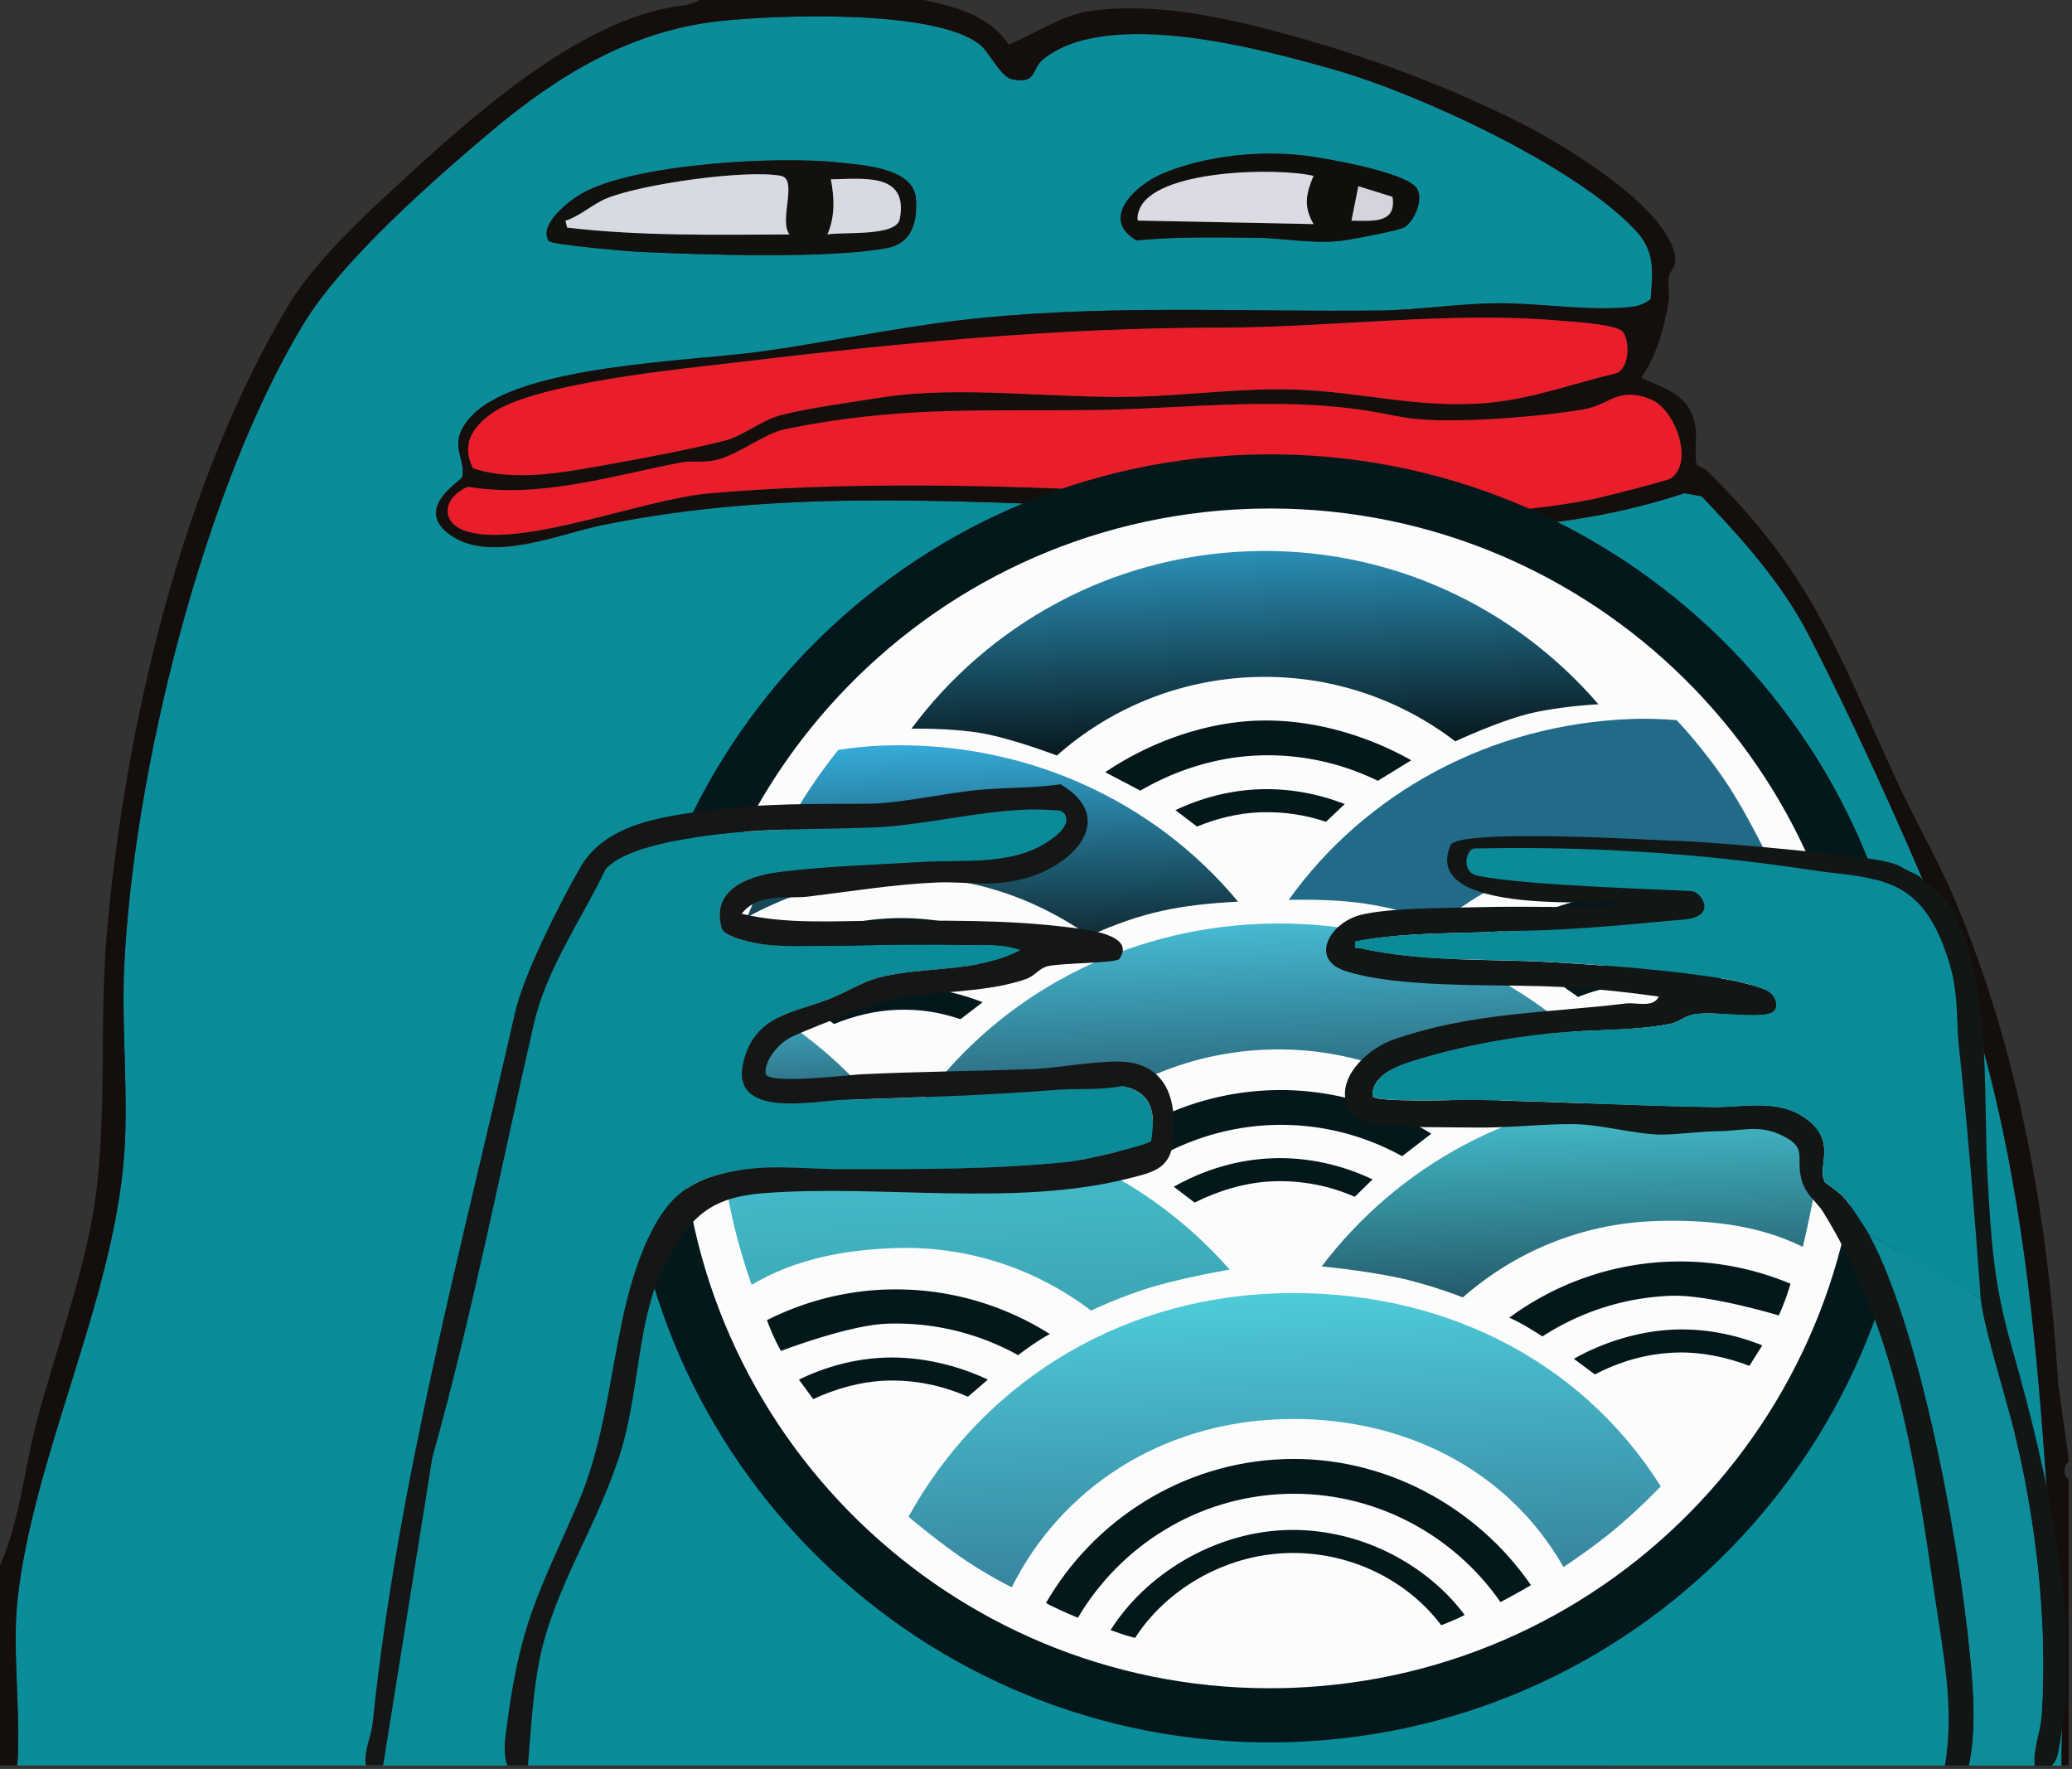
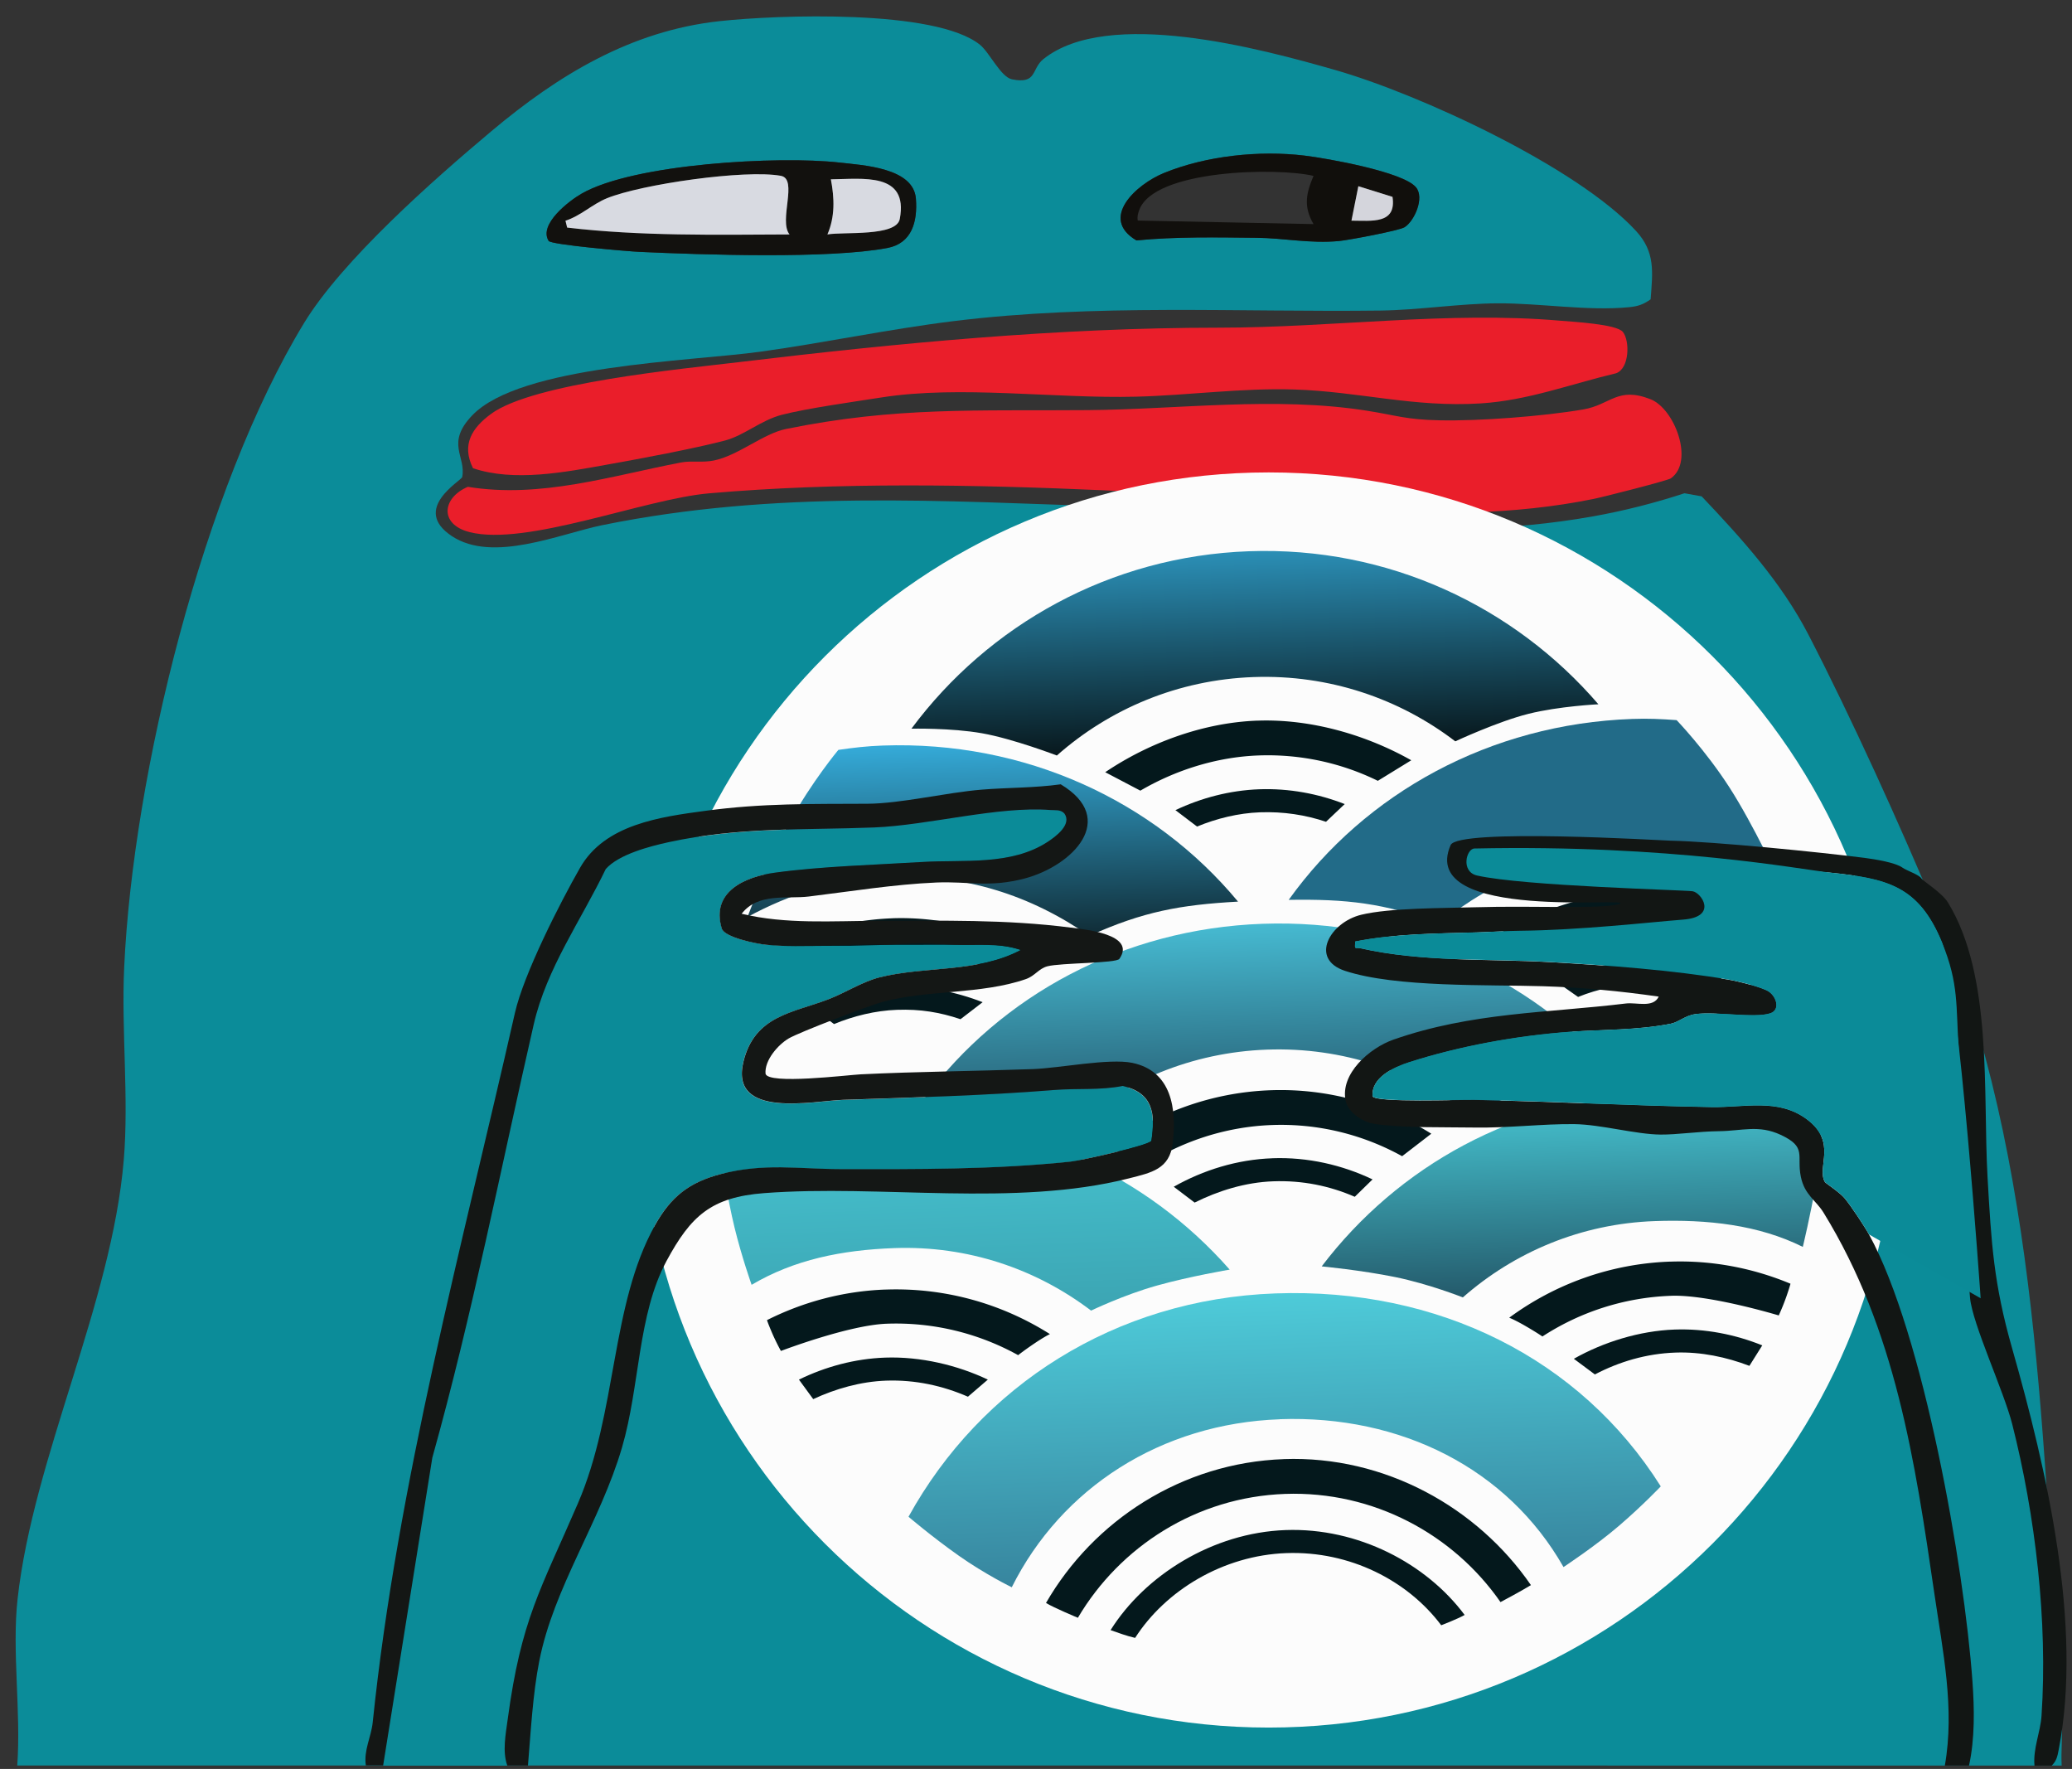
<svg xmlns="http://www.w3.org/2000/svg" viewBox="0 0 601 513">
  <rect x="0" y="0" width="601" height="513" fill="#333333" stroke="none" />
  <path fill="#0b8c99" d="M5 512c1.15-15.49-1.59-33.18.11-48.39 4.56-40.88 27.31-85.72 30.79-127.21 1.51-17.97-.73-37.66.12-55.88 2.59-56.11 22.9-138.76 52.17-186.83 11.11-18.25 37.56-41.56 54.35-55.65 19.33-16.24 40.44-29.09 66.1-31.9 16.74-1.83 62.73-3.56 75.62 6.85 2.76 2.23 6.03 9.35 9.27 10.01 7.39 1.49 5.56-3.02 9.11-5.86 18.75-14.99 62.84-3.08 84.59 3.14 24.59 7.03 70.25 28.16 87.31 46.69 5.65 6.14 4.83 11.91 4.24 19.83-2.08 1.47-3.64 2.03-6.21 2.28-11.97 1.18-25.78-1.17-38.11-1.12-10.87.05-23.15 1.96-33.91 2.1-41.35.52-82.85-2.01-123.94 3.06-18.77 2.32-37.37 6.28-56.12 8.88-20.19 2.8-69.59 3.9-83.53 18.47-7.77 8.13-1.72 11.86-2.89 17.86-.21 1.09-14.94 9.22-3.02 17.13s31.36-.67 43.72-3.18c50.37-10.23 98.18-6.98 148.77-5.32 48.6 1.6 89.2 11.61 138.67 2.76 8.77-1.57 17.92-3.88 26.38-6.68l4.99.9c11.59 12.22 23.08 24.88 30.94 40.05 12.27 23.7 26.62 55.3 36.96 80.04 30.82 73.74 30.61 155.66 36.51 234.49.33 4.46-.21 9.03.01 13.49H5zM410.7 54.29c-3.76-4.48-25.85-8.39-32.32-9.17-13.08-1.57-28.44.02-40.73 5.03-8.08 3.29-18.9 13.15-8.02 19.56 11.56-1.12 23.31-.88 34.92-.76 7.85.08 15.45 1.73 23.85.94 2.73-.26 17.41-3.01 19-4 2.83-1.76 5.89-8.53 3.3-11.61zM159.14 69.86c.7 1.13 23.04 3.03 26.31 3.18 18.35.84 54.96 2.1 71.95-1.13 7.06-1.34 8.77-7.57 8.26-14.28-.68-8.99-15.27-9.71-22.3-10.5-17.49-1.96-59.54.32-74.7 9.05-3.63 2.09-12.49 8.89-9.53 13.68z" />
-   <path fill="#140f0d" d="M268 0c9.55 2.07 18.8 4.46 24.6 12.94 6.84-2.85 15.86-8.61 23.16-9.68 19.84-2.88 40.46 2.01 59.29 7.19 22.65 6.23 46.96 15.38 67.83 26.17 12.12 6.27 39.14 22.85 42.66 36.35 1.28 4.9-1.14 4.8-1.5 7.57-.3 2.31.32 4.82-.05 6.94-1.35 7.72-3.36 15.56-7.97 22.02 7.41 3.6 14.12 4.72 15.74 14.23.49 2.87-.36 9.66.46 11.05.24.4 2.01.9 2.79 1.66 30.61 29.83 37.94 52.55 55.12 89.93 5.38 11.71 12.05 23.03 17.05 34.95 18.73 44.6 26.82 92.16 29.84 140.16l2.99 21.51v1c-1.58.66-1.58 4.34 0 5v83h-2c-.22-4.46.32-9.03-.01-13.49-5.9-78.84-5.68-160.75-36.51-234.49-10.34-24.74-24.69-56.34-36.96-80.04-7.86-15.17-19.35-27.84-30.94-40.05l-4.99-.9c-8.46 2.8-17.62 5.11-26.38 6.68-49.47 8.85-90.07-1.16-138.67-2.76-50.59-1.66-98.4-4.91-148.77 5.32-12.35 2.51-32.08 10.91-43.72 3.18s2.81-16.05 3.02-17.13c1.16-5.99-4.88-9.73 2.89-17.86 13.93-14.58 63.33-15.68 83.53-18.47 18.75-2.6 37.35-6.56 56.12-8.88 41.08-5.07 82.58-2.54 123.94-3.06 10.76-.14 23.04-2.05 33.91-2.1 12.34-.05 26.14 2.3 38.11 1.12 2.58-.25 4.13-.81 6.21-2.28.59-7.91 1.41-13.69-4.24-19.83-17.06-18.52-62.72-39.66-87.31-46.69-21.75-6.22-65.85-18.14-84.59-3.14-3.54 2.83-1.72 7.35-9.11 5.86-3.25-.66-6.51-7.78-9.27-10.01-12.89-10.4-58.88-8.68-75.62-6.85-25.66 2.81-46.77 15.66-66.1 31.9-16.78 14.1-43.23 37.4-54.35 55.65-29.27 48.07-49.58 130.72-52.17 186.83-.84 18.23 1.39 37.91-.12 55.88-3.48 41.49-26.23 86.33-30.79 127.21-1.7 15.22 1.04 32.91-.11 48.39H0v-58c5.63-12.62 6.95-27.47 10.49-41.01 5.12-19.63 12.56-39.61 16.26-59.74 4.71-25.63 1.84-55.72 4.24-82.76 5.32-59.9 21.68-130.28 52.81-182.19 8.13-13.55 25.24-28.93 37.19-39.81 19.85-18.07 49.18-43.31 76.23-46.75 1.92-.24 4.13-.65 5.78-1.72zm202.73 96.27c-1.82-2.27-14.42-2.92-18.24-3.26-32.29-2.81-66.03 2.03-99.03 2.03-46.43 0-92.93 4.45-138.95 9.97-16.53 1.98-59.77 6.05-72.01 14.99-5.56 4.06-8.71 8.94-5.29 15.8 11.98 4.02 26.58 1.16 39.02-1.07 9.88-1.78 24.6-4.51 34.04-6.96 5.48-1.42 10.53-5.93 16.53-7.47 7.45-1.91 20.8-3.76 28.96-5.04 22.78-3.57 50.19.39 73.79-.21 15.31-.39 30.61-2.58 46-2.08 18.68.6 34.54 5.25 53.95 4.03 13.72-.86 26.03-5.6 39.26-8.74 3.91-1.39 4.04-9.43 1.98-11.98zm13.98 42.43c6.79-4.82 1.12-20.16-5.99-22.92-9.55-3.72-11.48 1.61-19.46 2.98-11.54 1.99-30.27 3.41-41.77 3.15-9.86-.22-12.16-1.4-21.1-2.8-26.56-4.17-54.42-.37-80.85-.15-32.17.27-55.58-1.04-87.6 5.48-6.54 1.33-13.85 7.72-20.87 9.13-3.35.67-6.49 0-9.44.56-20.38 3.89-40.85 10.51-61.91 7.07-7.47 3.19-8.34 10.88.48 13.13 16.47 4.21 50.59-9.59 69.48-11.24 37.71-3.29 77.08-2.53 114.84-.87 46.91 2.06 95.02 11.98 141.71 2.5 2.79-.57 21.55-5.33 22.5-6z" />
  <path fill="#12110e" d="M159.14 69.86c-2.96-4.8 5.9-11.6 9.53-13.68 15.16-8.73 57.21-11.01 74.7-9.05 7.03.79 21.62 1.52 22.3 10.5.51 6.71-1.2 12.94-8.26 14.28-16.99 3.23-53.6 1.97-71.95 1.13-3.28-.15-25.62-2.05-26.31-3.18zM229 67.99c-3.23-3.99 2.56-16.05-2.5-16.99-10.28-1.92-40.45 2.42-50.49 6.51-4.22 1.72-7.62 5.11-12 6.51l.49 1.99c21.42 2.51 42.93 2.08 64.49 1.99zm11 0c4.67-.81 20.01.7 20.99-4.49C263.57 49.83 250.17 51.92 241 52c1.05 5.53 1.22 10.86-1 15.99" />
  <path fill="#d8dae1" d="M229 67.99c-21.56.09-43.07.52-64.49-1.99l-.49-1.99c4.38-1.4 7.78-4.79 12-6.51 10.04-4.09 40.21-8.42 50.49-6.51 5.06.94-.73 13 2.5 16.99zm11 0c2.22-5.13 2.05-10.46 1-15.99 9.17-.08 22.57-2.17 19.99 11.5-.98 5.19-16.32 3.67-20.99 4.49" />
  <path fill="#110f0c" d="M410.7 54.29c2.59 3.08-.47 9.85-3.3 11.61-1.59.99-16.27 3.74-19 4-8.4.79-16-.86-23.85-.94-11.61-.12-23.37-.36-34.92.76-10.87-6.41-.05-16.28 8.02-19.56 12.29-5 27.65-6.6 40.73-5.03 6.47.78 28.56 4.69 32.32 9.17zM381 51.01c-10.42-2.49-46.33-1.9-50.57 9.94-.35.98-.64 1.96-.4 3.01L381 64.99c-2.97-5.11-2.16-8.89 0-13.98m22.91 6.08L394 54l-2 9.99c5.83 0 13.12 1.1 11.91-6.9" />
  <path fill="#ea1e2a" d="M484.71 138.699c-.95.67-19.71 5.44-22.5 6-46.68 9.47-94.79-.45-141.71-2.5-37.76-1.66-77.13-2.42-114.84.87-18.89 1.65-53 15.45-69.48 11.24-8.82-2.25-7.95-9.94-.48-13.13 21.06 3.45 41.53-3.18 61.91-7.07 2.96-.56 6.09.12 9.44-.56 7.02-1.41 14.34-7.79 20.87-9.13 32.02-6.52 55.44-5.21 87.6-5.48 26.44-.22 54.3-4.02 80.85.15 8.95 1.41 11.24 2.58 21.1 2.8 11.49.26 30.22-1.16 41.77-3.15 7.97-1.37 9.91-6.7 19.46-2.98 7.1 2.76 12.77 18.1 5.99 22.92z" />
  <path fill="#ea1e2a" d="M470.73 96.27c2.06 2.56 1.93 10.599-1.98 11.979-13.23 3.14-25.54 7.88-39.26 8.74-19.41 1.22-35.27-3.43-53.95-4.03-15.39-.5-30.69 1.69-46 2.08-23.59.6-51-3.36-73.79.21-8.16 1.28-21.51 3.13-28.96 5.04-6 1.54-11.05 6.05-16.53 7.47-9.44 2.45-24.15 5.19-34.04 6.96-12.44 2.23-27.04 5.09-39.02 1.07-3.42-6.86-.27-11.74 5.29-15.8 12.24-8.94 55.48-13.01 72.01-14.99 46.02-5.52 92.53-9.97 138.95-9.97 33 0 66.74-4.84 99.03-2.03 3.82.33 16.42.99 18.24 3.26z" />
-   <path fill="#dbdce3" d="M381 51.01c-2.17 5.09-2.97 8.87 0 13.98l-50.97-1.03c-.23-1.05.05-2.03.4-3.01 4.24-11.85 40.15-12.43 50.57-9.94" />
  <path fill="#d4d5dc" d="M403.91 57.09c1.22 8.01-6.08 6.9-11.91 6.9l2-9.99z" />
  <path fill="#fcfcfc" d="M368 501c100.516 0 182-81.484 182-182s-81.484-182-182-182c-100.515 0-182 81.484-182 182s81.485 182 182 182" />
-   <path fill="#04181c" d="M539.31 312.46c-3.33-93.68-81.38-167.08-174.82-164.95l-2.21.06c-94.42 3.36-168.24 82.62-164.88 177.03l.09 2.21c4.47 92.62 82.03 164.86 174.73 162.74l2.21-.06c93.68-3.33 167.08-81.38 164.94-174.82zm15.7-.56c3.66 103.09-76.93 189.63-180.02 193.29S185.36 428.26 181.7 325.17s76.94-189.63 180.02-193.29c103.09-3.66 189.63 76.94 193.29 180.02" />
  <path fill="url(#a)" d="M371.25 411.57c35.08-1.25 66.03 14.34 82.26 42.88 0 0 9.22-6.06 16.12-11.99s12.09-11.41 12.09-11.41c-23.43-37.18-64.67-57.64-111.76-55.96-46.5 1.65-85.49 26.79-106.44 64.77 0 0 6.78 5.79 14.52 11.25 7.74 5.47 15.43 9.2 15.43 9.2 14.43-28.85 43.28-47.49 77.78-48.72z" />
  <path fill="url(#b)" d="M366.24 267.9c40.32-1.43 77.68 15.21 102.08 43.59 0 0-12.2 1.34-21.07 3.57-8.87 2.22-21.19 7.97-21.19 7.97-16.18-12.37-36.58-19.42-58.52-18.64s-41.79 9.26-57.05 22.75c0 0-12.7-4.86-21.71-6.45s-20.69-2.08-20.69-2.08c22.33-30.04 57.83-49.27 98.14-50.71z" />
  <path fill="url(#c)" d="M362.3 159.86c40.32-1.43 76.93 16 101.33 44.38 0 0-11.45.55-20.32 2.78-8.87 2.22-21.19 7.97-21.19 7.97-16.18-12.37-36.58-19.42-58.52-18.64s-41.79 9.26-57.05 22.75c0 0-12.7-4.86-21.71-6.45s-20.47-1.33-20.47-1.33c22.33-30.04 57.61-50.03 97.92-51.46z" />
  <path fill="url(#d)" d="M478.64 317.62c17.84-.63 34.18-.16 49.79 6.08 0 0-.31 11.29-1.77 19.87s-3.74 18.03-3.74 18.03c-12.86-6.4-27.68-8.02-42.99-7.48-21.33.76-40.66 8.99-55.62 22.13 0 0-9.79-3.89-19.59-5.89s-21.35-3.11-21.35-3.11c22.07-29.03 56.28-48.24 95.26-49.62z" />
  <path fill="url(#e)" d="M258.14 325.46c-17.84.63-33.7 3.55-48.84 10.88 0 0 1.7 11.21 3.76 19.66s4.95 16.6 4.95 16.6c12.37-7.3 26.11-10.1 41.42-10.65 21.33-.76 41.19 6.08 57.05 18.13 0 0 9.49-4.58 19.12-7.27s21.08-4.62 21.08-4.62c-24.08-27.39-59.56-44.12-98.54-42.74z" />
  <path fill="url(#f)" d="M315.95 271.4c-17.05-11.78-35.95-17.98-58.57-17.18-14.55.52-28.59 5.2-40.57 11.71 0 0 6.26-16.54 12.43-27.84s13.93-20.62 13.93-20.62c4.55-.66 8.15-1.09 12.85-1.26 41.12-1.46 78.69 15.87 103.08 45.26-16.71.93-27.5 2.86-43.16 9.94z" />
  <path fill="url(#g)" d="M417.56 267.79c16.17-12.96 34.58-20.49 57.2-21.29 14.55-.52 28.89 3.16 41.3 8.8 0 0-7.42-16.05-14.38-26.88s-15.36-19.58-15.36-19.58c-4.59-.33-8.21-.51-12.91-.34-41.12 1.46-77.37 21.42-99.61 52.46 16.74-.26 27.63.9 43.76 6.85z" />
  <path fill="#04181c" d="M372.39 423.14c29.35-1.04 56.17 14.03 71.67 36.55-2.94 1.81-8.83 4.92-8.83 4.92-13.64-19.63-36.82-32.28-62.49-31.37-25.72.91-47.9 15.29-60.09 35.92 0 0-6.97-2.89-9.25-4.3 13.79-23.89 39.38-40.66 68.98-41.71z" />
  <path fill="#04181c" d="M372.9 443.72c21.04-.75 40.85 9.74 51.93 24.62-2.11 1.2-6.79 2.99-6.79 2.99-9.74-12.97-26.5-21.58-44.9-20.93-18.45.66-35.11 10.9-43.89 24.59-2.28-.5-5.18-1.57-7.12-2.25 9.93-15.84 29.55-28.27 50.78-29.02zm-3.83-107.83c10.27-.37 20.25 1.95 29.05 6.14l-5.16 5.04c-7.27-3.16-15.17-4.8-23.66-4.49-8.06.29-15.92 2.74-22.79 6.17l-6.05-4.59c8.56-4.84 18.39-7.9 28.6-8.26zm-82.54 64.199c-8.81-4.19-19.51-6.74-29.78-6.38-8.81.31-17.34 2.64-25.01 6.38l4.14 5.66c6.46-3 13.7-5.089 21.11-5.359 8.5-.3 16.5 1.489 23.77 4.659zm169.98-6.039c8.49-4.81 18.98-8.11 29.25-8.48 8.81-.31 17.48 1.4 25.4 4.59l-3.73 5.94c-6.65-2.54-14.03-4.11-21.44-3.85-8.5.3-16.35 2.66-23.38 6.34l-6.11-4.54zm-91.25-165.16c8.64-.31 17.07 1.28 24.78 4.29l-5.42 5.14c-5.98-2.01-12.37-2.99-19.12-2.75-6.35.23-12.58 1.79-18.29 4.13l-6.27-4.76c7.5-3.55 15.78-5.74 24.32-6.05m-105.3 57.28c8.64-.31 17.36 1.46 25.06 4.47l-6.41 4.93c-5.99-2.01-11.65-2.96-18.41-2.72-6.35.23-12.58 1.79-18.29 4.13l-6.27-4.76c7.5-3.55 15.78-5.74 24.32-6.05m216.28-7.69c8.64-.31 16.49 1.26 24.19 4.27l-5.67 5.07c-5.99-2.01-11.52-2.9-18.28-2.66-6.35.23-13.02 1.63-18.74 3.96l-6.3-4.42c7.5-3.55 16.26-5.92 24.8-6.23z" />
  <path fill="#04181c" d="M321.97 332.69c13.08-9.8 29.15-15.9 46.62-16.52 16.92-.6 33.01 4.16 46.57 12.61l-8.46 6.52c-11.18-6.18-24.11-9.53-37.75-9.04s-26.7 4.9-37.5 12.08l-9.48-5.66zm42.81-123.7c15.63-.56 31.7 4.22 44.57 11.49l-9.7 5.96a72.5 72.5 0 0 0-34.51-7.36c-12.34.43-24.35 4.34-34.37 10.21l-10.19-5.35c12.42-8.38 28.23-14.39 44.21-14.96zm109.75 49.66c15.63-.56 31 3.7 43.87 10.98l-9.48 6.1c-10.41-5.1-21.69-7.42-34.03-6.98s-24.09 4.01-34.11 9.88l-10.23-5.12c12.42-8.37 28-14.28 43.98-14.85zm-215.75 7.66c-15.63.56-30.66 5.89-42.98 14.06l9.89 5.41c10.02-5.82 21.11-8.94 33.44-9.38 12.38-.44 24.31 2.29 34.72 7.43l9.84-5.84c-12.98-7.47-28.94-12.26-44.92-11.69zm225.63 99.57c12.3-.44 24.16 1.91 34.93 6.4 0 0-.15.73-1.16 3.65a65 65 0 0 1-2.24 5.55s-20.14-6.09-31.17-5.7c-13.81.49-26.6 4.79-37.38 11.8 0 0-1.72-1.19-4.92-3.04s-4.71-2.399-4.71-2.399c13.09-9.64 29.17-15.651 46.66-16.271zm-227.55 8.09c-12.3.44-23.97 3.62-34.39 8.87 0 0 .2.72 1.41 3.56s2.63 5.38 2.63 5.38 19.65-7.51 30.69-7.9a73.1 73.1 0 0 1 38.12 9.12s1.63-1.31 4.69-3.38c3.07-2.07 4.53-2.73 4.53-2.73-13.74-8.69-30.21-13.54-47.7-12.91z" />
  <path fill="url(#h)" d="M507.88 311.31c-13.66-1.65-24.55-.83-24.55-.83a126.5 126.5 0 0 1 38.89-34.42s2.77 6.32 4.86 19.26c2.08 12.94 1.53 20.61 1.53 20.61s-7.07-2.96-20.73-4.62" />
-   <path fill="url(#i)" d="M228.52 321.24c13.51-2.62 24.43-2.57 24.43-2.57-11.36-13.22-25.4-23.98-41.24-31.57 0 0-2.32 6.5-3.48 19.55-1.16 13.06-.06 20.67-.06 20.67s6.84-3.46 20.35-6.08" />
  <path fill="#0b8b98" d="m111.119 512 14.26-89.24c11.59-41.43 19.81-83.74 29.4-125.6 3.74-16.34 13.74-30.18 20.9-45.1 3.75-4.26 12.8-6.61 18.21-7.79 20.56-4.47 39.38-3.47 59.72-4.28 15.6-.62 35.92-6.23 51.05-5.05 1.42.11 2.92-.21 4.04.99 2.3 3.19-2.5 6.72-4.88 8.27-10.61 6.92-24.42 5.07-36.21 5.8-13.74.84-29.34 1.25-42.88 3.11-8.65 1.19-18.541 5.455-15.331 16.175.77 2.58 9.993 4.38 12.793 4.66 8.788.617 22.7.252 24.62.332l10.308-.267s8.287-.01 11.02-.01c4.71 0 4.027.01 8.49 0 6.468-.015 13.15-.64 19.48 1.51-12.6 6.71-27.67 4.6-41.04 7.96-4.96 1.24-9.95 4.47-14.69 6.31-10.38 4.02-21.54 4.66-24.79 18.24-3.97 16.62 20.36 11.25 28.99 10.96 20.44-.69 41.04-1.23 61.15-2.85 6.61-.53 13.32.13 19.91-1.18 8.64 2 9.55 7.86 8.32 15.91-.85 1.38-20.36 5.71-23.46 6.04-22.15 2.34-44.54 2.2-66.92 2.17-11.97-.02-21.98-1.83-34.49 1.43-9.32 2.43-14.57 6.66-19.14 14.86-12.92 23.18-10.89 54.11-22.35 80.65-10.89 25.22-16.44 33.61-20.37 62.64-.59 4.34-1.57 9.32-.12 13.38h-36z" />
  <path fill="#141715" d="M106.12 512c-.67-4.4 1.56-8.32 1.99-12.51 7.18-69.31 25.86-137.87 41.25-205.75 2.55-11.24 13.01-31.8 18.9-42.1 7.21-12.61 23.27-14.74 36.48-16.52 16.49-2.22 30.63-1.94 46.88-2.03 9.74-.06 22.82-3.24 33.01-4.08 7.61-.63 15.46-.49 23.04-1.56 16.8 10.11 3.39 23.6-10.32 27.28-10.3 2.76-16.51.81-25.74 1.2-12.32.53-24.77 2.57-37 4.06-6.39.78-14.71-1.17-19.49 5 12.82 3.11 26.36 2.06 39.54 2.05 18.59-.01 36.98-.47 55.95 1.97 4.04.52 19.06 1.94 14.08 9.06-.91 1.31-16.97 1.14-20.85 2.15-2.57.67-3.6 2.78-6.28 3.72-12.78 4.46-28.77 3.13-41.43 6.57-3.99 1.08-24.25 8.81-27.36 10.64s-7.04 6.34-6.72 10.22c.66 3.24 23.86.38 27.58.19 16.61-.81 33.29-.92 50.04-1.52 7.49-.27 22.06-3.19 28.74-1.81 11.46 2.38 12.93 13.36 11.75 23.29-.9 7.56-6.16 8.55-12.77 10.23-33.12 8.38-71.93 1.68-105.74 4.26-15.35 1.17-21.26 6.59-28.32 19.68-8.41 15.6-7.67 36.16-12.91 54.09-6.34 21.66-19.79 40.46-24.01 61.99-1.88 9.56-2.45 20.47-3.27 30.23h-6c-1.45-4.07-.47-9.04.12-13.38 3.92-29.03 9.48-37.41 20.37-62.64 11.46-26.54 9.43-57.47 22.35-80.65 4.57-8.2 9.82-12.43 19.14-14.86 12.51-3.26 22.52-1.45 34.49-1.43 22.38.03 44.76.17 66.92-2.17 3.1-.33 22.6-4.66 23.46-6.04 1.23-8.05.33-13.91-8.32-15.91-6.59 1.31-13.3.64-19.91 1.18-20.11 1.62-40.71 2.17-61.15 2.85-8.62.29-32.96 5.66-28.99-10.96 3.25-13.58 14.41-14.22 24.79-18.24 4.74-1.83 9.74-5.06 14.69-6.31 13.37-3.35 28.44-1.25 41.04-7.96-6.33-2.15-12.95-1.18-19.48-1.51-4.35-.22-7.802-.411-7.802-.411-2.337 0-4.71 0-11.708.421-11.23-.4-24.12 1.07-35 0-2.8-.28-12.02-2.12-12.8-4.7-3.21-10.72 6.75-15.01 15.4-16.2 13.54-1.86 29.14-2.27 42.88-3.11 11.79-.72 25.6 1.12 36.21-5.8 2.38-1.55 7.18-5.08 4.88-8.27-1.12-1.19-2.62-.88-4.04-.99-15.13-1.18-35.45 4.43-51.05 5.05-20.34.81-39.16-.19-59.72 4.28-5.41 1.18-14.46 3.53-18.21 7.79-7.17 14.92-17.16 28.76-20.9 45.1-9.59 41.86-17.81 84.17-29.4 125.6l-14.26 89.24h-5z" />
  <path fill="#121614" d="M564.12 512c2.92-16.54-.6-33.141-2.99-49.511-5.68-38.91-11.28-76.82-32.19-110.81-2.24-3.65-5.5-5.11-6.59-10.41-1.28-6.23 1.86-8.58-5.84-12.16-6.43-2.99-11.13-1.14-17.94-1.06-6.01.07-12.04 1.02-16.9.98-7.15-.05-17.32-2.93-25.04-3.03-9.01-.11-19.23 1.16-28.99.99-8.47-.14-20.82.17-28.95-1.05-3.31-.5-7.61-3.23-8.36-6.66-1.72-7.89 7-15.38 13.81-17.77 22.7-7.95 44.55-7.71 67.5-10.5 3.05-.37 7.9 1.38 9.49-1.99-11.26-1.61-22.13-2.66-33.49-3.01-15.9-.5-42.76.42-57.54-4.47-10.37-3.43-4.35-14.08 4.78-16.27 8.29-2 23.79-1.89 32.85-2.16 17.57-.52 35.945.597 41.911-.904 6.115-2.386-58.704 5.425-48.876-17.133 2.15-4.936 61.375-1.327 63.745-1.277 13.01.28 43.68 3.364 56.34 4.994 3.15.41 9.004 1.374 10.984 2.834 1.15.85 4.866 2.036 5.506 3.156.37.64 5.95 4.15 7.64 6.89 13.11 21.31 10.14 55.28 11.52 79.68 1.1 19.27 1.77 30.88 7.13 49.67 9.96 34.94 20.55 80.391 13.49 116.511-.36 1.86-.6 3.09-2 4.5h-5c-.46-4.98 1.71-9.59 2.04-14.46 1.84-27.36-1.78-58.081-8.5-84.571-2.42-9.53-11.55-29.09-12.23-36.6-2.08-22.88-1.71-48.84-3.3-72.37-.83-12.22.11-18.66-4.82-30.68-6.8-16.58-16-18.55-32.7-20.3-8.01-.84-17.35-.61-25.48-1.01 2.43 9.26-3.6 12.4-11.02 15.48-17.14 7.11-35.69 2.26-53.5 2.44-4 .04-8.2.33-12.16.45-11.83.34-23.74.36-35.33 2.63-.24 2.66-.05 1.62 1.5 1.97 17.98 4.05 36.78 2.98 55.01 4.01 16.48.93 35.6 2.35 51.89 5.11 2.56.43 9.67 2.17 11.55 3.45 2.28 1.56 3.36 5.33.4 6.3-4.53 1.48-15.93-.62-21.76.24-3.01.44-4.78 2.34-7.2 2.8-9.82 1.89-19.33 1.63-28.89 2.3-15.34 1.09-32.22 4.12-46.94 8.86-4.41 1.42-11.03 4.43-10.53 9.9 1.26 1.82 25.21.92 29.51 1 22.89.44 46.18 1.71 68.92 2.08 9.38.16 19.22-2.62 27.48 3.52 9.03 6.72 2.78 13.93 5.28 18.23.19.32 4.31 2.98 5.76 4.74 1.77 2.14 5.71 8.06 7.03 10.47 15.78 28.77 27.6 96.15 29.99 129.51.58 8.06.72 16.661-.99 24.491h-7z" />
-   <path fill="#0e8c99" d="M574.5 376.5c.68 7.51 6.739 26.94 9.149 36.47 6.72 26.49 10.34 57.21 8.5 84.57-.33 4.87-2.49 9.48-2.04 14.46h-19c1.71-7.83 1.57-16.43.99-24.49-2.39-33.36-14.21-100.74-29.99-129.51l.011-.009z" />
  <path fill="#0b8b98" d="m574.5 376.5-32.38-18.509c-1.32-2.41-5.26-8.33-7.03-10.47-1.45-1.75-5.57-4.41-5.76-4.74-2.5-4.3 3.75-11.5-5.28-18.23-8.26-6.15-18.09-3.37-27.48-3.52-22.73-.38-46.02-1.64-68.92-2.08-4.3-.08-28.25.82-29.51-1-.5-5.47 6.12-8.481 10.53-9.901 14.72-4.74 31.6-7.78 46.94-8.86 9.56-.68 19.08-.409 28.89-2.299 2.42-.47 4.19-2.361 7.2-2.801 5.83-.85 17.23 1.25 21.76-.24 2.95-.97 1.88-4.73-.4-6.3-1.88-1.28-8.99-3.01-11.55-3.45-16.29-2.77-35.41-4.18-51.89-5.11-18.23-1.03-37.03.041-55.01-4.009-1.55-.35-1.74.68-1.5-1.97 11.6-2.27 23.5-2.29 35.33-2.63 3.95-.11 8.15-.411 12.16-.451 17.81-.18 37.524-2.447 47.646-3.244 10.123-.796 5.245-7.854 2.695-8.222-2.55-.369-48.998-1.499-62.501-4.56-4.831-1.095-3.12-7.837-.731-7.837 56.85-1.211 94.881 6.114 102.891 6.954 16.7 1.75 25.9 3.73 32.7 20.3 4.93 12.02 11.2 103.179 11.2 103.179" />
  <defs>
    <linearGradient id="a" x1="370.444" x2="373.379" y1="375.032" y2="457.43" gradientUnits="userSpaceOnUse">
      <stop stop-color="#4ecbd9" />
      <stop offset="1" stop-color="#37859e" />
    </linearGradient>
    <linearGradient id="b" x1="366.507" x2="368.544" y1="267.864" y2="325.048" gradientUnits="userSpaceOnUse">
      <stop stop-color="#46bad1" />
      <stop offset="1" stop-color="#24566b" />
    </linearGradient>
    <linearGradient id="c" x1="362.269" x2="364.306" y1="159.827" y2="217.02" gradientUnits="userSpaceOnUse">
      <stop stop-color="#2b8fb6" />
      <stop offset="1" stop-color="#08181d" />
    </linearGradient>
    <linearGradient id="d" x1="454.924" x2="456.941" y1="318.429" y2="375.053" gradientUnits="userSpaceOnUse">
      <stop stop-color="#46c4d1" />
      <stop offset="1" stop-color="#245a6b" />
    </linearGradient>
    <linearGradient id="e" x1="281.993" x2="288.831" y1="324.589" y2="516.567" gradientUnits="userSpaceOnUse">
      <stop stop-color="#46c4d1" />
      <stop offset="1" stop-color="#245a6b" />
    </linearGradient>
    <linearGradient id="f" x1="286.219" x2="288.258" y1="215.119" y2="272.363" gradientUnits="userSpaceOnUse">
      <stop stop-color="#35abd9" />
      <stop offset="1" stop-color="#102c36" />
    </linearGradient>
    <linearGradient id="g" x1="453.906" x2="453.906" y1="510.687" y2="510.687" gradientUnits="userSpaceOnUse">
      <stop stop-color="#35abd9" />
      <stop offset="1" stop-color="#102c36" />
    </linearGradient>
    <linearGradient id="h" x1="504.758" x2="506.184" y1="276.648" y2="316.693" gradientUnits="userSpaceOnUse">
      <stop stop-color="#46bad1" />
      <stop offset="1" stop-color="#24566b" />
    </linearGradient>
    <linearGradient id="i" x1="229.132" x2="230.559" y1="286.466" y2="326.51" gradientUnits="userSpaceOnUse">
      <stop stop-color="#46bad1" />
      <stop offset="1" stop-color="#24566b" />
    </linearGradient>
  </defs>
</svg>